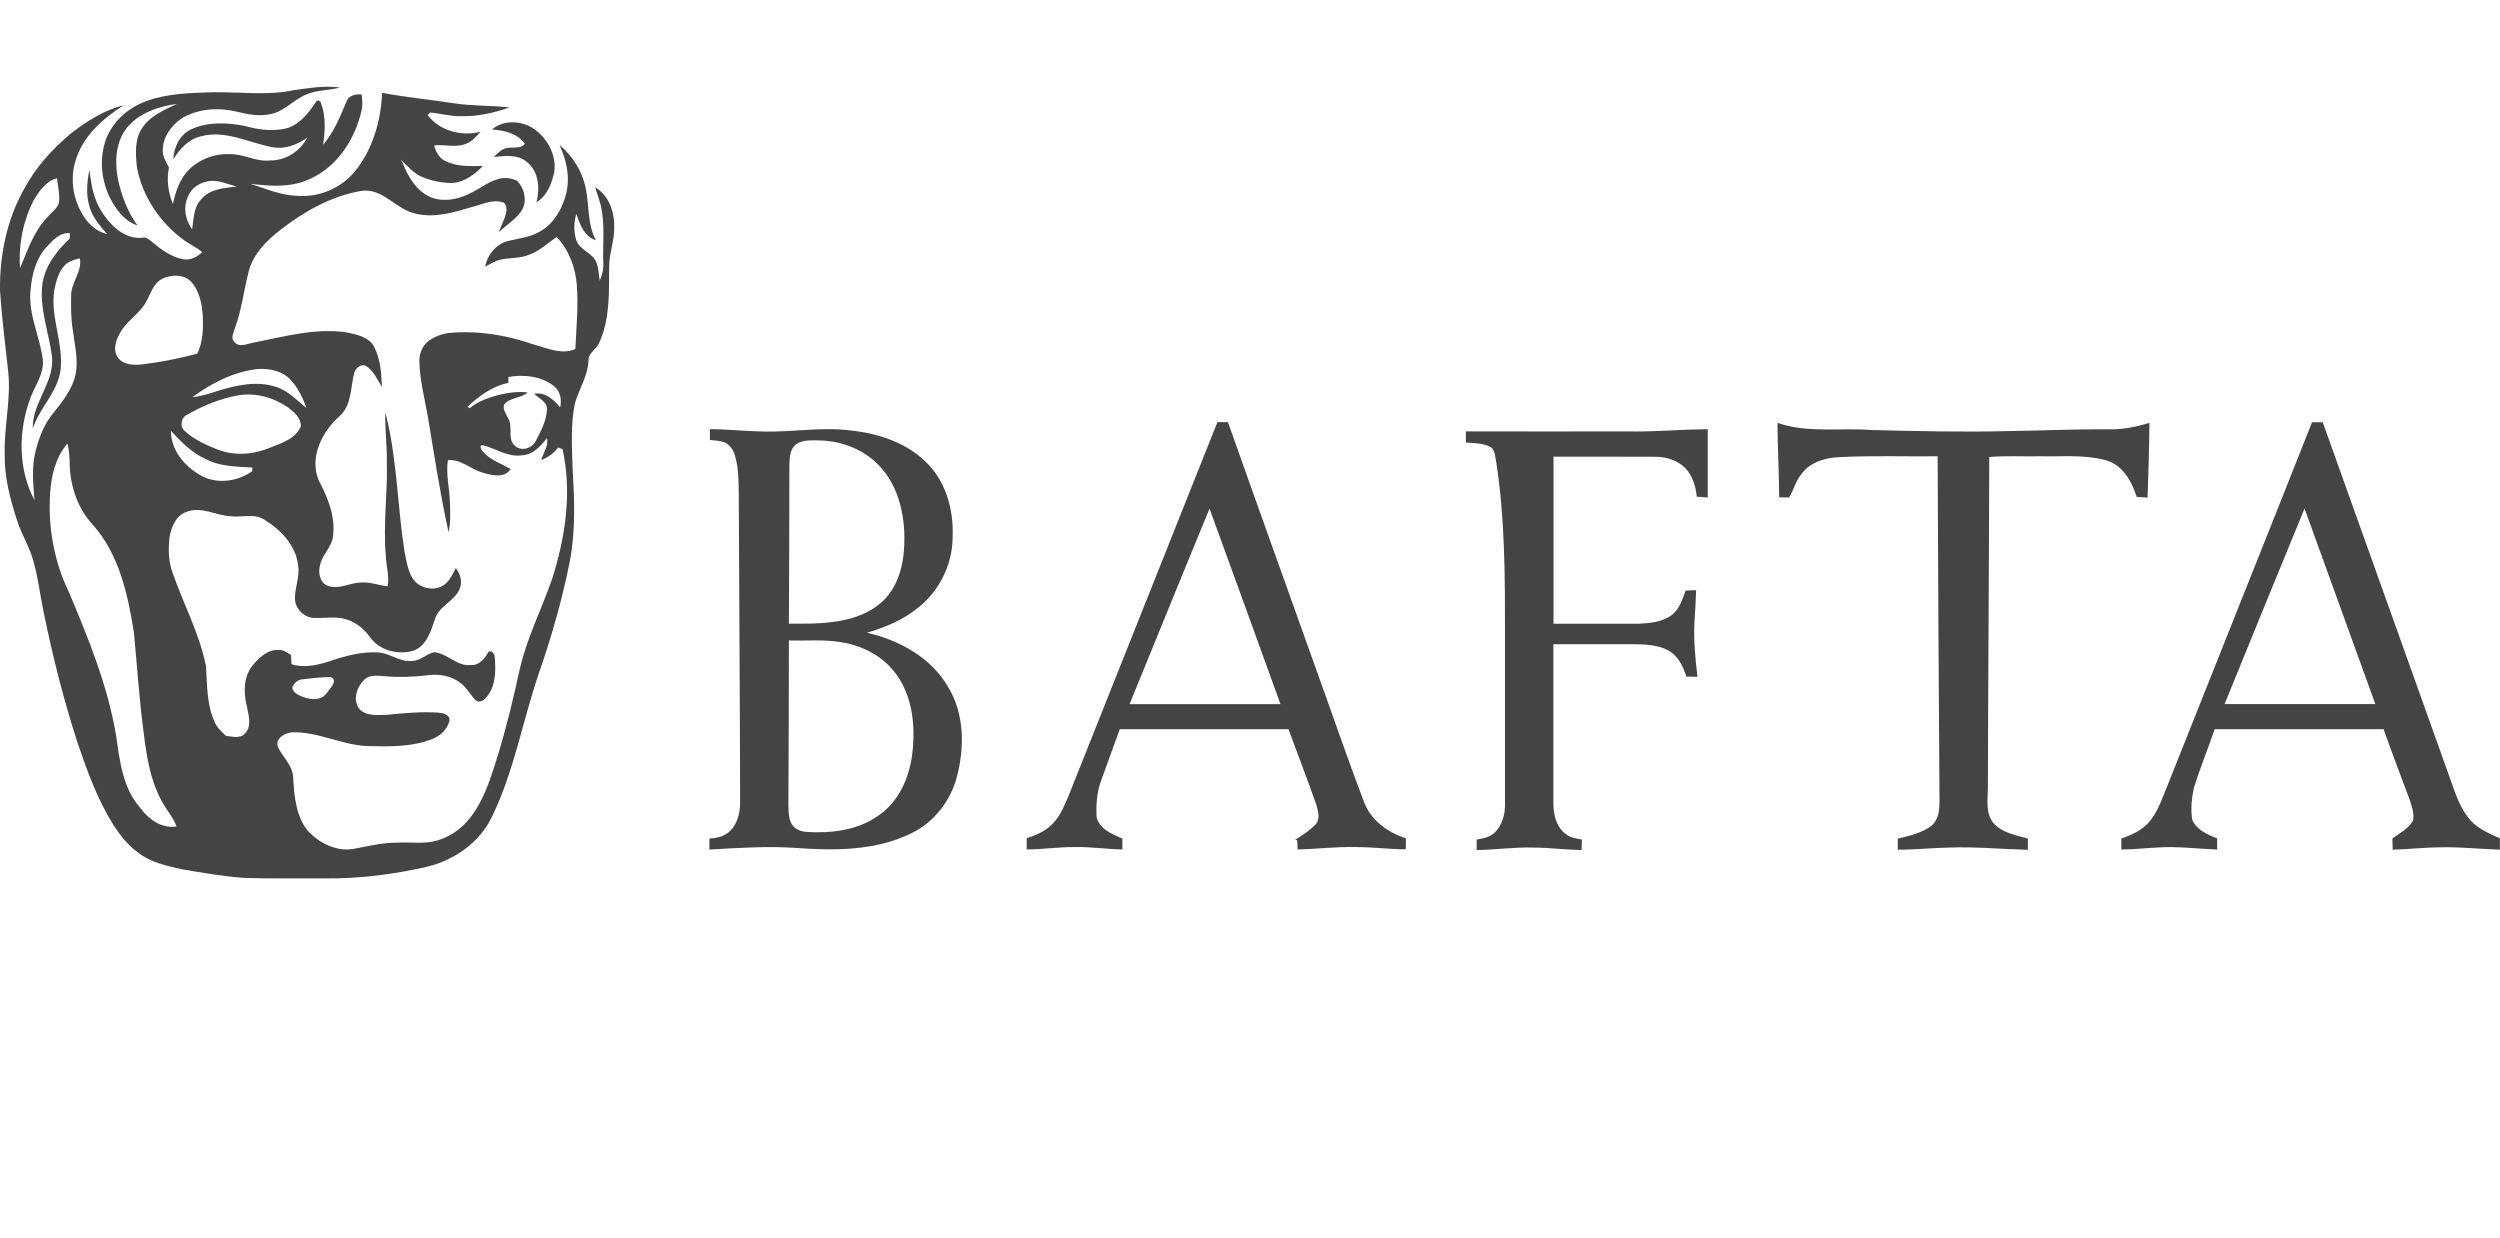
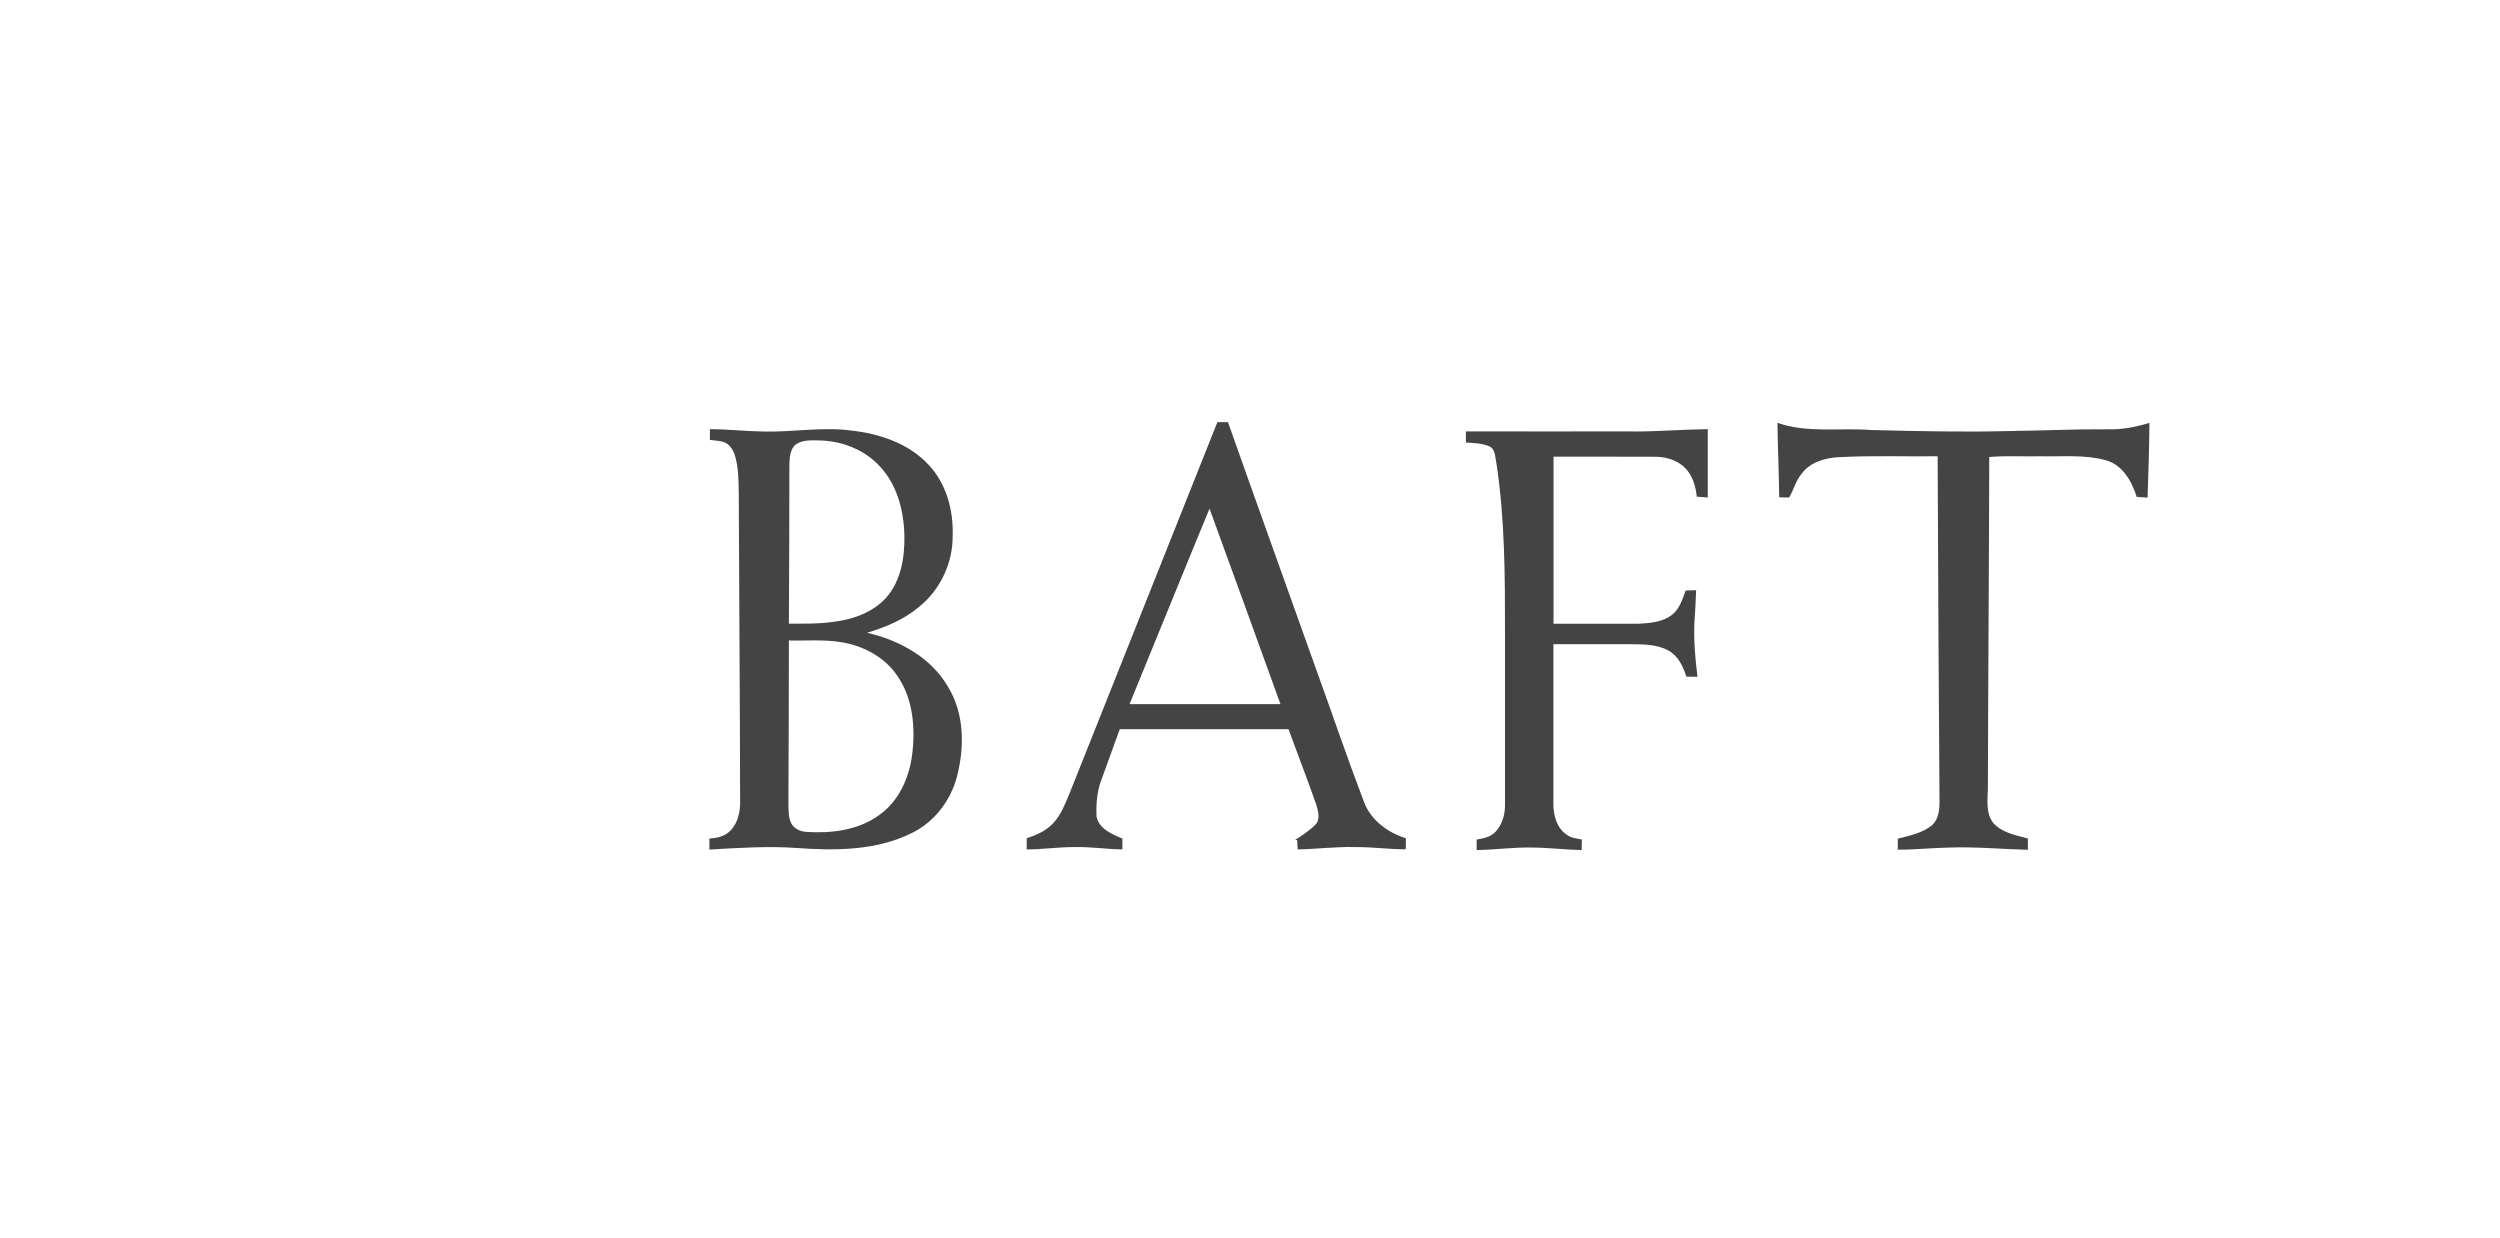
<svg xmlns="http://www.w3.org/2000/svg" id="Layer_1" data-name="Layer 1" viewBox="0 0 201.96 100">
  <defs>
    <style>
      .cls-1 {
        fill: #444;
        fill-rule: evenodd;
      }
    </style>
  </defs>
-   <path class="cls-1" d="M23.67,7.29c1.26-.16,2.53-.4,3.8-.22-.85.24-1.76.18-2.59.51-1.11.39-1.89,1.45-3.08,1.65-.91.19-1.83,0-2.72-.22-1.46-.35-3.1-.23-4.4.55-.87.59-1.57,1.58-1.53,2.67.01.48.29.89.5,1.3-.21,1-.06,2.02.32,2.96.23-1.15.67-2.35,1.64-3.09.82-.65,1.87-.99,2.92-.95,1.12-.04,2.14.64,3.28.51,1.26.02,2.44-.73,3.01-1.85-.82.6-1.84.98-2.86.77-1.88-.36-3.77-1.4-5.72-.87-1,.22-1.72,1.02-2.24,1.86.04-.97.51-1.97,1.41-2.41,1.36-.64,2.96-.57,4.4-.28,1.11.32,2.31.46,3.44.16,1.01-.35,1.7-1.24,2.27-2.1.13-.25.41-.07.43.15.39,1.06.31,2.21.15,3.31.88-1.02,1.38-2.28,1.89-3.5.2-.5.73-.61,1.22-.57.07.44.1.89-.01,1.32-.52,2.29-1.94,4.5-4.13,5.49-1.15.56-2.45.62-3.7.52-1.05-.08-.78-.08-1.15-.11,1.27.4,2.51.95,3.86.97,1.73.13,3.47-.63,4.58-1.96,1.45-1.78,2.11-4.09,2.21-6.36,1.94.36,3.9.55,5.85.85,1.47.22,2.96.16,4.44.33-1.27.44-2.6.75-3.96.7-.83.03-1.63-.23-2.46-.29-.05.05-.14.15-.19.21.96,1.28,2.76,1.74,4.28,1.34-.34.36-.66.76-1.13.95-.85.38-1.76.05-2.64.16.15.49.39,1,.87,1.23.94.51,2.05.43,3.08.43-.66.67-1.47,1.3-2.45,1.37-.82.01-1.64-.16-2.4-.46-.73-.29-1.24-.91-1.8-1.43.04.06.12.19.16.25.44,1.13,1.11,2.29,2.27,2.79,1.11.45,2.38.14,3.4-.42.66-.33,1.25-.81,1.97-1.02.53-.18,1.08-.13,1.61.11.6.62.84,1.63.38,2.4-.47.72-1.24,1.16-1.85,1.76.24-.77.96-1.79.42-2.38-.9-.33-1.67.11-2.55.33-1.48.44-3.05.93-4.59.55-1.59-.33-2.65-2.09-4.39-1.84-2.4.41-4.59,1.64-6.5,3.12-1.12.87-2.21,1.93-2.59,3.35-.4,1.53-.57,3.12-1.12,4.61-.08.35-.37.78-.07,1.1.41.55,1.13.13,1.67.06,2.43-.48,4.92-1.18,7.42-.81.82.18,1.83.36,2.24,1.2.5.98.57,2.12.61,3.2-.37-.57-.63-1.24-1.21-1.64-.4-.3-.92.1-1.02.51-.32,1.18-.19,2.61-1.19,3.5-1.41,1.24-2.45,3.31-1.69,5.17.72,1.37,1.36,2.88,1.17,4.47-.07.93-.91,1.55-1.07,2.46-.15.6.03,1.44.71,1.62.83.28,1.64-.22,2.46-.27.79-.1,1.53.2,2.3.3.17-.83-.12-1.65-.14-2.47-.23-2.52.15-5.04.08-7.56.03-1.27-.17-2.75-.12-4.02.94,3.58.97,7.53,1.54,11.18.15.73.25,1.51.63,2.17.51.87,1.81,1.16,2.61.55.45-.33.66-.86.91-1.33.38.49.54,1.09.32,1.67-.4,1-1.69,1.39-2,2.45-.32.95-.66,2.1-1.67,2.53-1.26.41-2.81.03-3.59-1.08-.46-.64-1.1-1.17-1.86-1.41-.84-.29-1.73-.1-2.6-.13-.82,0-1.58-.72-1.59-1.55-.03-.89.4-1.75.26-2.65-.16-1.65-1.43-2.96-2.79-3.77-.79-.49-1.74-.14-2.6-.24-1.2-.03-2.37-.82-3.58-.38-.91.28-1.3,1.27-1.43,2.13-.1.94-.08,1.91.25,2.81.88,2.52,2.17,4.9,2.7,7.53.1,1.54.05,3.16.73,4.59.19.43.56.74.89,1.06.5.04,1.11.24,1.51-.17.59-.57.32-1.48.18-2.19-.28-1.11-.3-2.41.46-3.34.54-.65,1.29-1.35,2.21-1.24.34,0,.6.24.89.4.01.25.03.5.04.75.99.31,2.04.09,3.01-.22,1.26-.44,2.59-.8,3.94-.74.98.04,1.8.81,2.8.69.68,0,1.15-.59,1.79-.7,1.08.1,1.84,1.18,2.98,1.03.68.04,1.12-.56,1.41-1.09.06,0,.19,0,.25,0,.11.13.19.2.23.38.1,1.12.12,2.39-.65,3.3-.2.26-.6.52-.89.25-.42-.43-.7-.99-1.18-1.36-.72-.59-1.71-.77-2.63-.66-1.19.15-2.39.19-3.59.08-.52-.02-1.12-.14-1.55.25-.66.6-1.05,1.79-.35,2.5.61.51,1.47.38,2.2.37,1.37-.14,2.75-.26,4.12-.17.35.03.88.16.88.6-.15.76-.8,1.32-1.5,1.57-1.64.62-3.43.57-5.15.53-2.07-.09-3.97-1.17-6.06-1.11-.57.04-1.37.46-1.17,1.15.37.84,1.18,1.48,1.24,2.45.09,1.53.21,3.24,1.27,4.45.92.93,2.25,1.59,3.58,1.37,1.2-.22,2.39-.52,3.62-.51,1.08-.06,2.2.15,3.26-.2,1.19-.36,2.2-1.19,2.88-2.23.95-1.39,1.42-3.03,1.93-4.62.7-2.29,1.26-4.62,1.77-6.97.57-2.51,1.76-4.82,2.6-7.24,1.08-3.38,1.64-7.04.85-10.54-.16-.01-.21-.1-.37-.11-.29.45-.84.81-1.34,1,.16-.61.61-1.12.45-1.77-.54.69-1.12,1.35-2.01,1.39-1.13.17-2.09-.53-3.12-.8-.41-.1-.17.41-.01.53.58.67,1.46.94,2.21,1.38-.49.77-1.5.51-2.23.3-.98-.26-1.77-1.13-2.84-1.01-.17,1.15.14,2.29.17,3.44.02.79.07,1.6-.11,2.38-.69-3.12-1.16-6.28-1.69-9.43-.26-1.42-.62-2.84-.67-4.29-.03-.66.22-1.36.77-1.76.47-.33,1.03-.54,1.6-.62,2.32-.22,4.67.16,6.86.93,1.08.29,2.26.86,3.37.36.08-1.71.25-3.43.12-5.14-.1-1.43-.64-2.86-1.63-3.91-.74.52-1.41,1.16-2.28,1.46-.7.28-1.46.21-2.19.36-.47.09-.88.37-1.3.58.17-1,.96-1.91,1.98-2.1.82-.2,1.69-.29,2.43-.73,1.14-.63,1.82-1.85,2.13-3.08.33-1.32.02-2.7-.54-3.92,1.05.89,1.83,2.11,2.11,3.46.31,1.41.12,2.94.83,4.24-.95-.3-1.3-1.29-1.58-2.14-.21.7-.22,1.45,0,2.15.3.83,1.37,1,1.64,1.84.17.45.17.95.25,1.42.17-.41.3-.84.29-1.29-.07-1.61.16-3.24-.21-4.82-.13-.49-.31-.96-.45-1.44,1.14.67,1.59,2.06,1.54,3.32,0,1.06-.42,2.06-.41,3.11-.02,2.05.08,4.19-.79,6.1-.2.55-.9.83-.88,1.46-.04,1.23-.75,2.29-1.09,3.44-.35,1.67-.25,3.39-.2,5.09.15,2.56.27,5.17-.22,7.71-.62,3.13-1.51,6.2-2.56,9.21-1.26,3.76-1.96,7.74-3.69,11.33-.99,2.14-3.07,3.6-5.33,4.13-2.68.61-5.43.96-8.19.93-2.19-.01-4.37.03-6.56-.04-1.68-.13-3.35-.41-5.01-.7-1.23-.27-2.52-.55-3.53-1.34-.82-.59-1.45-1.4-2-2.24-1.29-2.06-2.12-4.36-2.9-6.65-1.12-3.45-2-6.97-2.73-10.52-.29-1.37-.44-2.78-.83-4.13-.3-1.14-.94-2.14-1.31-3.26-.57-1.75-1.05-3.56-1.01-5.41-.06-2.2.51-4.38.29-6.58C.43,27.88.14,25.65,0,23.41c-.03-2.84.57-5.72,1.98-8.2.92-1.72,2.26-3.18,3.75-4.43,1.28-.99,2.68-1.88,4.26-2.28-1.7,1.09-3.36,2.54-3.91,4.57-.44,1.47-.15,3.1.67,4.39.44.68,1.09,1.27,1.9,1.45-.46-.56-.97-1.09-1.25-1.76-.48-1.08-.42-2.29-.17-3.43.13,1.28.37,2.55,1.14,3.61.7,1.04,1.85,2.04,3.19,1.87.32-.06.53.21.77.38.7.59,1.49,1.16,2.4,1.35.6.14,1.19-.16,1.61-.56-.43-.37-.96-.6-1.42-.93-1.95-1.39-3.4-3.52-3.85-5.88-.13-1.12-.22-2.4.51-3.36.67-.9,1.73-1.33,2.71-1.81-1.51.21-3.08.74-4.07,1.97-.87,1.13-.96,2.66-.71,4.02.28,1.36.77,2.69,1.59,3.83-.88-.28-1.52-1.03-1.98-1.8-.89-1.48-1.15-3.36-.61-5.01.51-1.52,1.81-2.69,3.3-3.23,1.73-.63,3.58-.66,5.4-.72,2.16-.03,4.34.28,6.47-.15h0ZM2.74,16.14c-.87,1.68-1.26,3.63-1.12,5.52.6-1.42,1.1-2.95,2.19-4.09.32-.4.82-.7.96-1.21.07-.66-.09-1.31-.17-1.96-.87.22-1.42,1.02-1.86,1.75h0ZM15.16,15.94c-.38.85-.17,1.85.36,2.58.14-.83.1-1.79.75-2.43.69-.84,1.85-.9,2.85-1.02-.64-.16-1.25-.45-1.92-.46-.86,0-1.75.49-2.04,1.33h0ZM3.76,19.95c-.86.94-1.19,2.24-1.29,3.48-.22,1.98.8,3.81,1,5.75.05,1.08-.65,1.99-1.01,2.96-.99,2.64-1.02,5.75.33,8.27-.12-1.37-.25-2.77.12-4.11.28-1.02.67-2.05,1.35-2.87.77-.96,1.58-1.97,1.85-3.2.23-1.18-.08-2.36-.22-3.52-.16-.92-.16-1.86-.14-2.79-.04-1.09.91-1.95.7-3.05-.44.11-.91.22-1.23.57-.5.54-.69,1.28-.83,1.98-.35,2.16.74,4.25.51,6.41-.21,1.82-1.7,3.09-2.25,4.79-.07-2.13,1.86-3.8,1.53-5.96-.26-1.91-1.01-3.78-.75-5.74.21-1.47,1.18-2.67,2.21-3.66,0-.11,0-.32,0-.43-.82-.06-1.39.59-1.89,1.14h0ZM13.08,22.54c-.68.35-.89,1.14-1.24,1.77-.51,1.02-1.6,1.58-2.14,2.58-.35.59-.62,1.42-.15,2.03.45.58,1.26.58,1.92.52,1.51-.18,3-.48,4.47-.87.45-.95.49-2.02.44-3.05-.06-.95-.25-1.96-.89-2.71-.6-.68-1.65-.65-2.41-.28h0ZM15.53,32.08c.69-.05,1.34-.27,1.99-.48,1.53-.48,3.21-.86,4.77-.35.99.31,1.69,1.09,2.47,1.72-.3-.85-.7-1.68-1.33-2.34-.68-.69-1.71-.88-2.64-.82-1.93.23-3.71,1.14-5.26,2.28h0ZM41.07,30.43c0,.12,0,.37,0,.5-1.39.28-2.48,1.18-3.31,1.93.07.05.11.07.18.12,1-.89,3.43-1.48,4.69-1.27-.56.48-1.42.37-1.91.97-.16.64.52,1.08.5,1.71.07.55-.11,1.2.37,1.61.51.52,1.42.21,1.7-.39.4-.78.85-1.6.89-2.49.07-.66-.64-.91-1.02-1.31.89-.15,1.57.47,2.09,1.1.14-.59.03-1.27-.45-1.68-1.03-.85-2.45-.99-3.73-.78h0ZM19.17,31.95c-1.42.27-2.78.82-4.03,1.54-.53.21-.65,1.02-.18,1.36.75.68,1.7,1.1,2.63,1.47,1.37.54,2.93.4,4.27-.17.92-.37,2.07-.72,2.45-1.74-.01-.67-.56-1.13-1.05-1.5-1.18-.81-2.67-1.23-4.09-.96h0ZM13.81,34.82c0,1.55,1.09,2.83,2.37,3.57,1.29.75,2.99.53,4.19-.32,0-.07.02-.22.02-.3-1.29-.08-2.66-.07-3.82-.71-1.1-.5-1.95-1.38-2.76-2.25h0ZM4.05,39.82c-.18,2.74.31,5.54,1.52,8.02,1.56,3.71,3.1,7.48,3.79,11.46.3,2.06.52,4.32,1.96,5.95.66.92,1.75,1.72,2.94,1.51-.28-.77-.85-1.37-1.22-2.09-.87-1.61-1.18-3.44-1.4-5.23-.39-2.79-.55-5.6-.83-8.4-.49-3.03-1.18-6.23-3.27-8.6-1.25-1.32-1.86-3.13-1.91-4.93,0-.56-.05-1.13-.18-1.68-.96,1.1-1.3,2.57-1.4,3.99h0ZM24.33,54.89c-.31.06-.56.3-.7.57-.07.38.33.61.62.75.69.31,1.69.49,2.17-.26.25-.33.9-.97.32-1.25-.81-.01-1.61.1-2.41.19h0ZM39.73,10.47c.91-.79,2.31-.74,3.3-.13,1.14.75,1.94,2.14,1.75,3.53-.2.94-.58,1.95-1.44,2.47.28-1.12.2-2.49-.78-3.26-.75-.64-1.77-.48-2.67-.4.32-.29.66-.68,1.1-.73.5-.08,1.08.08,1.41-.33-.62-.87-1.68-1.09-2.68-1.16h0Z" />
  <path class="cls-1" d="M98.34,34.1c.29,0,.57,0,.86,0,2.35,6.66,4.75,13.3,7.12,19.96,1.29,3.56,2.51,7.16,3.86,10.7.55,1.5,1.92,2.49,3.39,2.96,0,.3.02.6-.02.89-1.35,0-2.7-.19-4.06-.18-1.56-.04-3.1.16-4.66.19-.01-.25-.02-.5-.04-.75-.05,0-.14,0-.18-.01.57-.36,1.15-.74,1.63-1.22.45-.43.24-1.1.1-1.62-.72-2.05-1.5-4.07-2.25-6.11-4.54,0-9.09,0-13.63,0-.52,1.44-1.05,2.88-1.57,4.32-.28.87-.35,1.81-.31,2.72.19,1,1.24,1.44,2.09,1.79,0,.29,0,.59,0,.88-1.29-.02-2.56-.22-3.85-.19-1.3-.01-2.58.19-3.88.19,0-.3,0-.6,0-.9.79-.26,1.59-.61,2.16-1.24.64-.69.96-1.58,1.32-2.43,3.98-9.99,7.96-19.97,11.93-29.96h0ZM91.26,56.88c4.06.01,8.12,0,12.18,0-1.91-5.26-3.8-10.53-5.73-15.79-2.17,5.25-4.3,10.52-6.46,15.79h0Z" />
-   <path class="cls-1" d="M186.79,34.11c.28,0,.57,0,.85,0,3.55,9.93,7.1,19.87,10.65,29.8.42,1.15.99,2.36,2.08,3.02.5.32,1.04.56,1.58.79,0,.3,0,.61,0,.92-1.59-.05-3.17-.23-4.75-.19-1.31,0-2.6.16-3.91.19-.01-.3-.02-.6-.02-.9.58-.44,1.31-.79,1.67-1.46.1-.54-.09-1.09-.25-1.6-.71-1.92-1.45-3.83-2.13-5.77-4.55-.01-9.1,0-13.65,0-.54,1.58-1.18,3.13-1.68,4.73-.18.84-.27,1.72-.13,2.58.34.82,1.24,1.21,2.01,1.51,0,.3,0,.6,0,.9-1.58-.06-3.16-.27-4.74-.17-1,.05-2,.16-3,.17,0-.3,0-.59,0-.89.88-.3,1.77-.71,2.35-1.46.67-.86.99-1.91,1.41-2.9,3.87-9.76,7.79-19.51,11.65-29.28h0ZM186.17,41.08c-2.17,5.26-4.31,10.53-6.46,15.8,4.06,0,8.12,0,12.18,0-1.9-5.27-3.81-10.54-5.72-15.8h0Z" />
  <path class="cls-1" d="M143.59,34.16c2.45.85,5.08.38,7.61.58,3.72.09,7.45.18,11.17.08,2.63-.03,5.25-.16,7.88-.14,1.15.04,2.29-.18,3.39-.52-.02,2.01-.08,4.03-.15,6.04-.3-.02-.59-.04-.88-.06-.4-1.27-1.15-2.61-2.53-2.97-1.71-.46-3.5-.27-5.25-.31-1.38.03-2.76-.06-4.13.06-.02,8.91-.09,17.83-.11,26.74-.02.94-.19,2.03.44,2.83.71.79,1.81.98,2.79,1.25v.91c-2.11-.05-4.22-.26-6.34-.18-1.39.02-2.78.18-4.17.17,0-.3,0-.59,0-.89.95-.24,1.96-.44,2.75-1.07.57-.5.63-1.32.62-2.03-.06-9.26-.12-18.52-.15-27.79-2.65.03-5.3-.07-7.95.07-1.13.05-2.36.4-3.05,1.36-.48.56-.62,1.29-1,1.9-.27,0-.53,0-.8-.02-.02-2-.12-4-.14-6h0Z" />
  <path class="cls-1" d="M57.34,34.67c1.45,0,2.89.17,4.34.19,2.36.06,4.72-.39,7.08-.08,2.28.25,4.64,1.03,6.24,2.75,1.45,1.52,2.03,3.69,1.96,5.76.02,2.21-1.02,4.4-2.76,5.77-1.2,1.01-2.68,1.61-4.16,2.06,2.61.59,5.18,2,6.55,4.37,1.33,2.18,1.34,4.9.7,7.31-.52,1.93-1.85,3.64-3.66,4.51-2.87,1.42-6.2,1.42-9.32,1.19-2.33-.16-4.67,0-7,.13,0-.3,0-.59,0-.89.51-.03,1.04-.12,1.46-.44.73-.53.99-1.47,1.02-2.33-.01-8.38-.08-16.76-.11-25.14-.02-1.04-.01-2.1-.33-3.1-.15-.46-.46-.89-.94-1.04-.35-.09-.71-.11-1.06-.15,0-.29,0-.58,0-.86h0ZM64.31,35.88c-.49.39-.52,1.07-.54,1.64,0,4.29-.02,8.58-.04,12.86,1.13,0,2.27.03,3.39-.12,1.64-.17,3.35-.73,4.48-1.99,1.19-1.36,1.49-3.24,1.46-4.99-.04-2.01-.58-4.12-1.99-5.61-1.23-1.35-3.06-2.05-4.86-2.09-.64-.01-1.34-.06-1.89.3h0ZM63.69,64.97c.02.55-.01,1.15.29,1.64.24.37.68.54,1.1.59,2.03.14,4.2-.11,5.89-1.32,1.6-1.09,2.46-2.98,2.71-4.86.28-2.16.1-4.53-1.16-6.38-1.02-1.54-2.77-2.48-4.56-2.76-1.4-.24-2.82-.1-4.23-.14,0,4.41-.02,8.82-.04,13.24h0Z" />
  <path class="cls-1" d="M131.98,34.86c2,0,3.99-.17,5.98-.19,0,1.84,0,3.68,0,5.52-.3-.02-.6-.04-.89-.07-.08-.84-.34-1.69-.93-2.31-.61-.61-1.49-.9-2.34-.91-2.77-.02-5.53,0-8.3-.01,0,4.5,0,9,0,13.5,2.27,0,4.55,0,6.82,0,.95-.05,1.99-.12,2.76-.73.61-.48.83-1.25,1.09-1.95.28-.03.57-.02.85-.03-.03.89-.08,1.78-.14,2.66-.06,1.45.07,2.9.25,4.33-.3,0-.6,0-.9-.01-.26-.84-.68-1.71-1.49-2.13-1.1-.57-2.38-.47-3.58-.49h-5.67c0,4.31,0,8.61,0,12.92,0,.91.27,1.92,1.06,2.46.35.28.81.31,1.24.4,0,.28-.01.57-.02.85-1.29-.02-2.57-.19-3.86-.2-1.54-.05-3.08.18-4.62.2,0-.29,0-.57,0-.85.52-.08,1.07-.19,1.47-.57.6-.6.84-1.47.82-2.3,0-4.6,0-9.19,0-13.79,0-4.6,0-9.22-.7-13.78-.11-.46-.06-1.1-.58-1.33-.59-.25-1.25-.26-1.88-.3,0-.3,0-.6,0-.9,4.52.01,9.03,0,13.55,0h0Z" />
</svg>